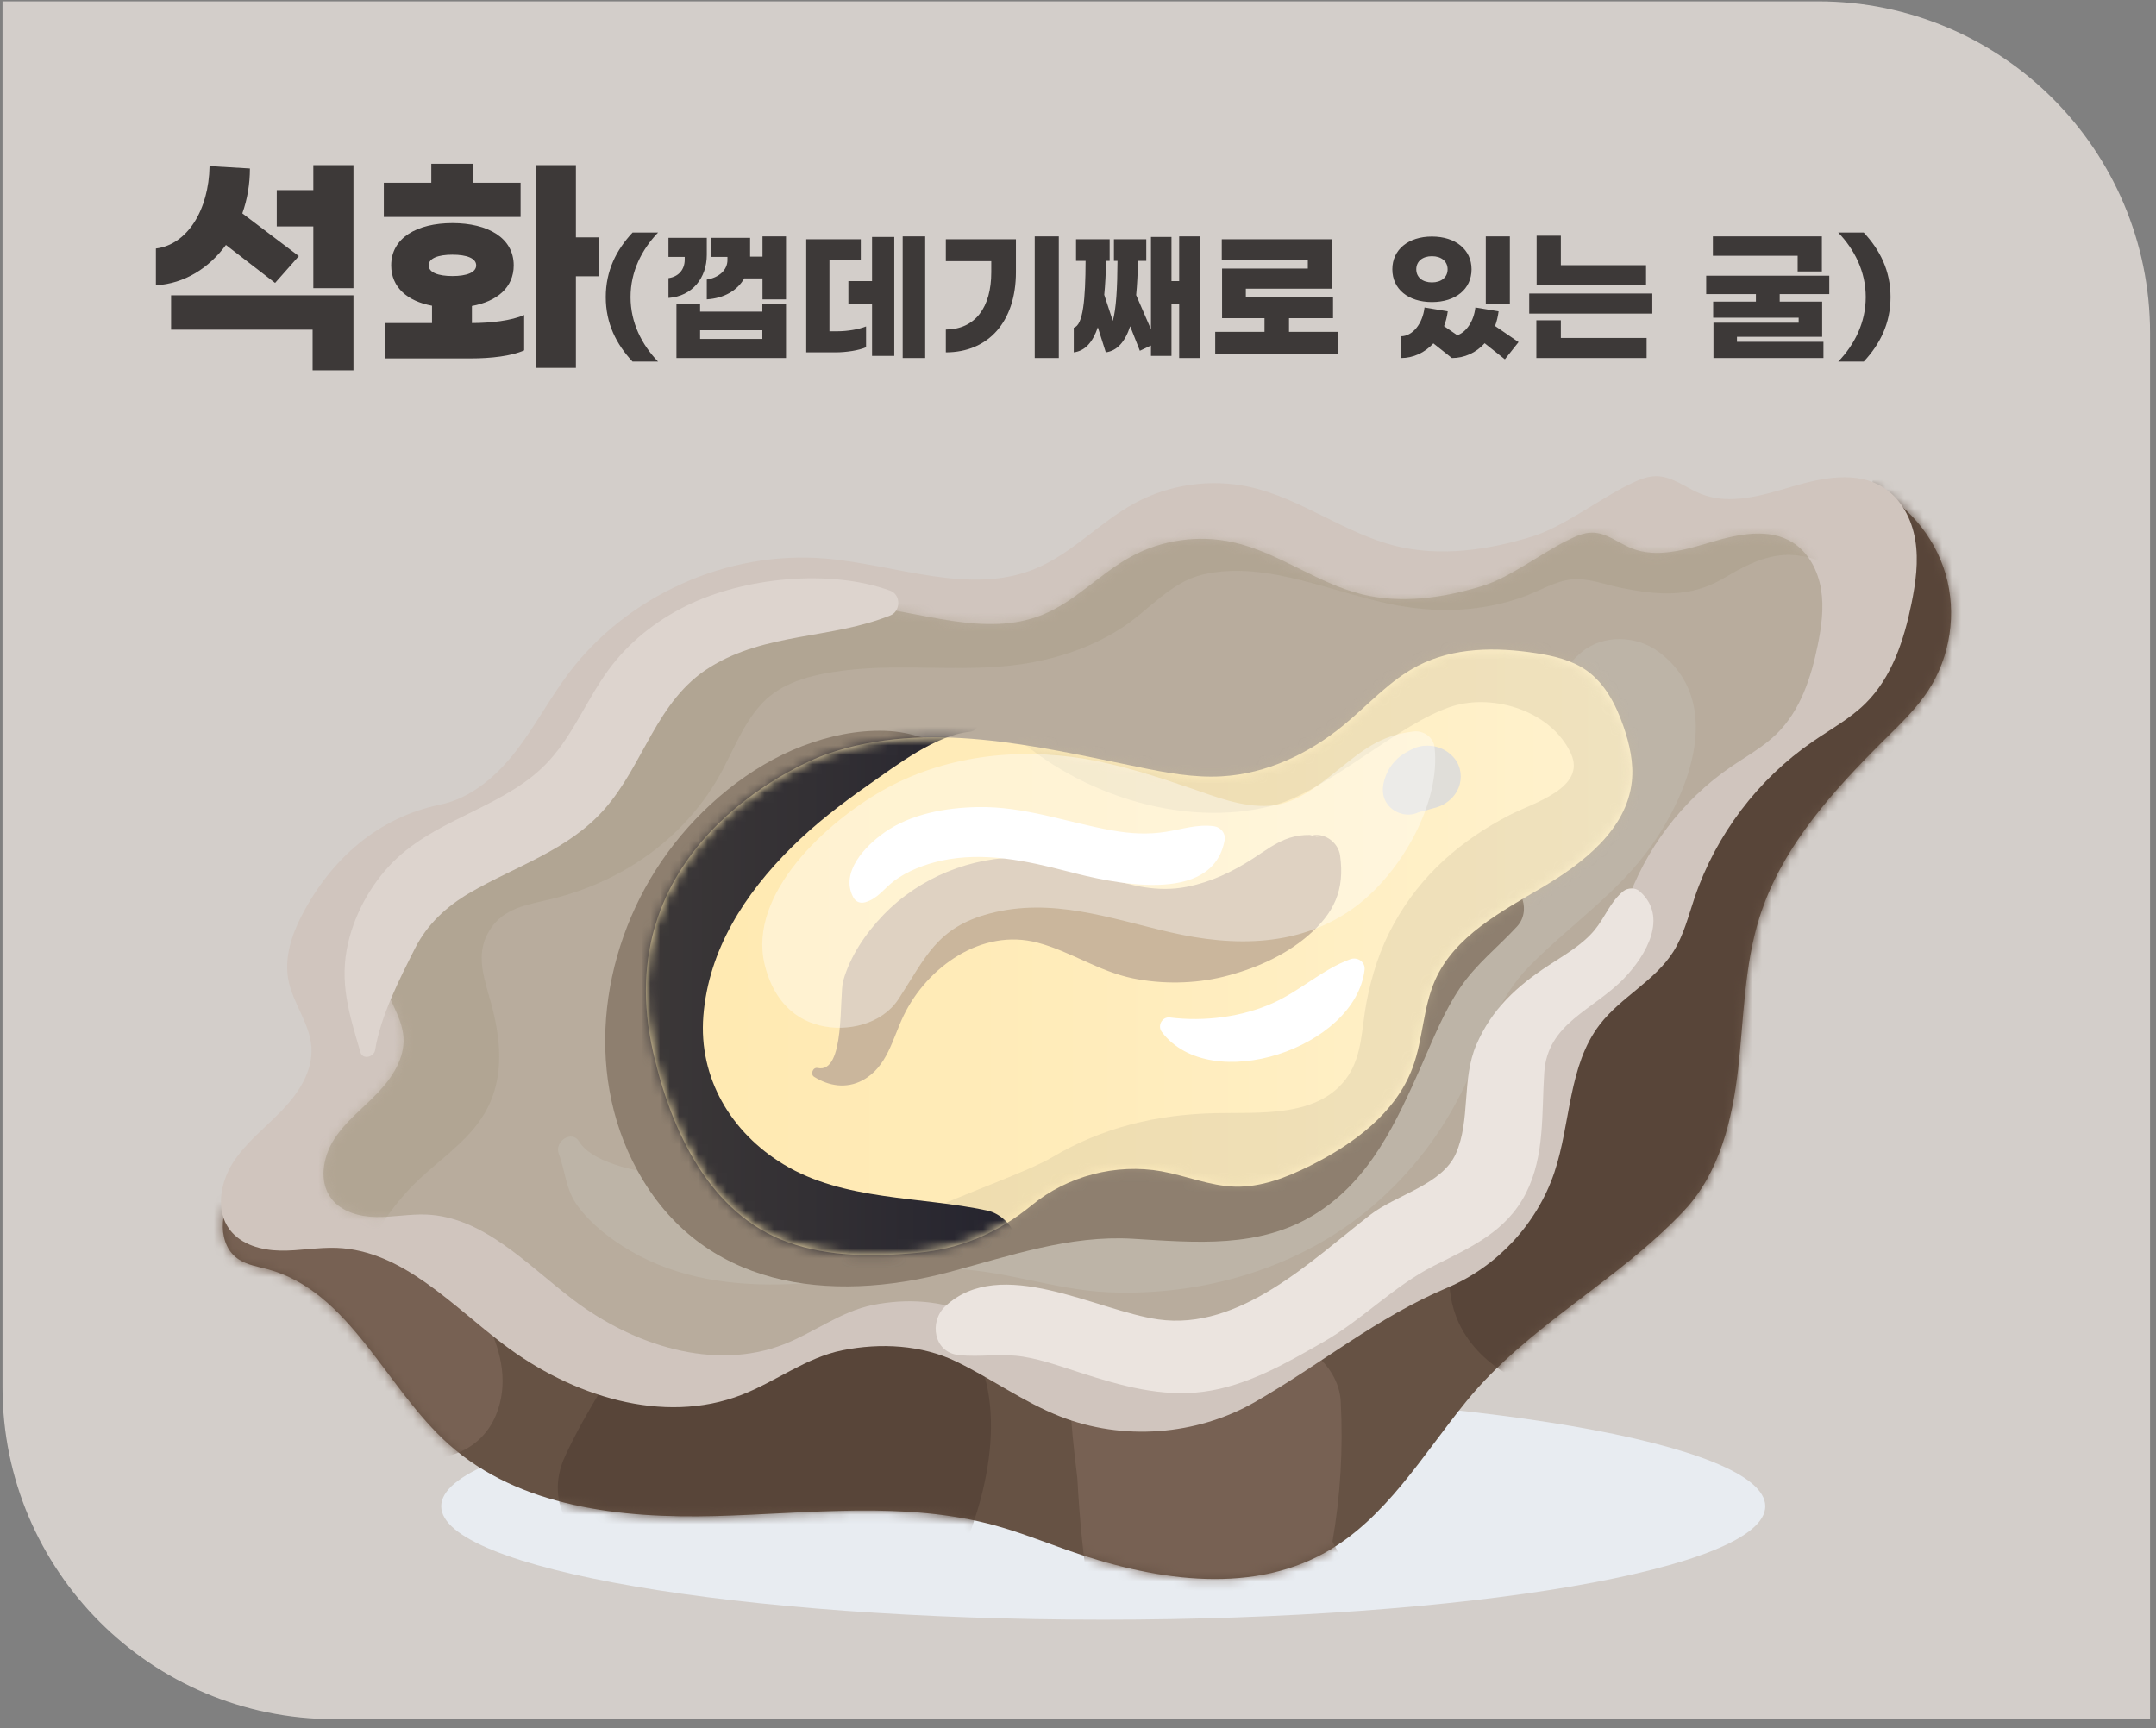
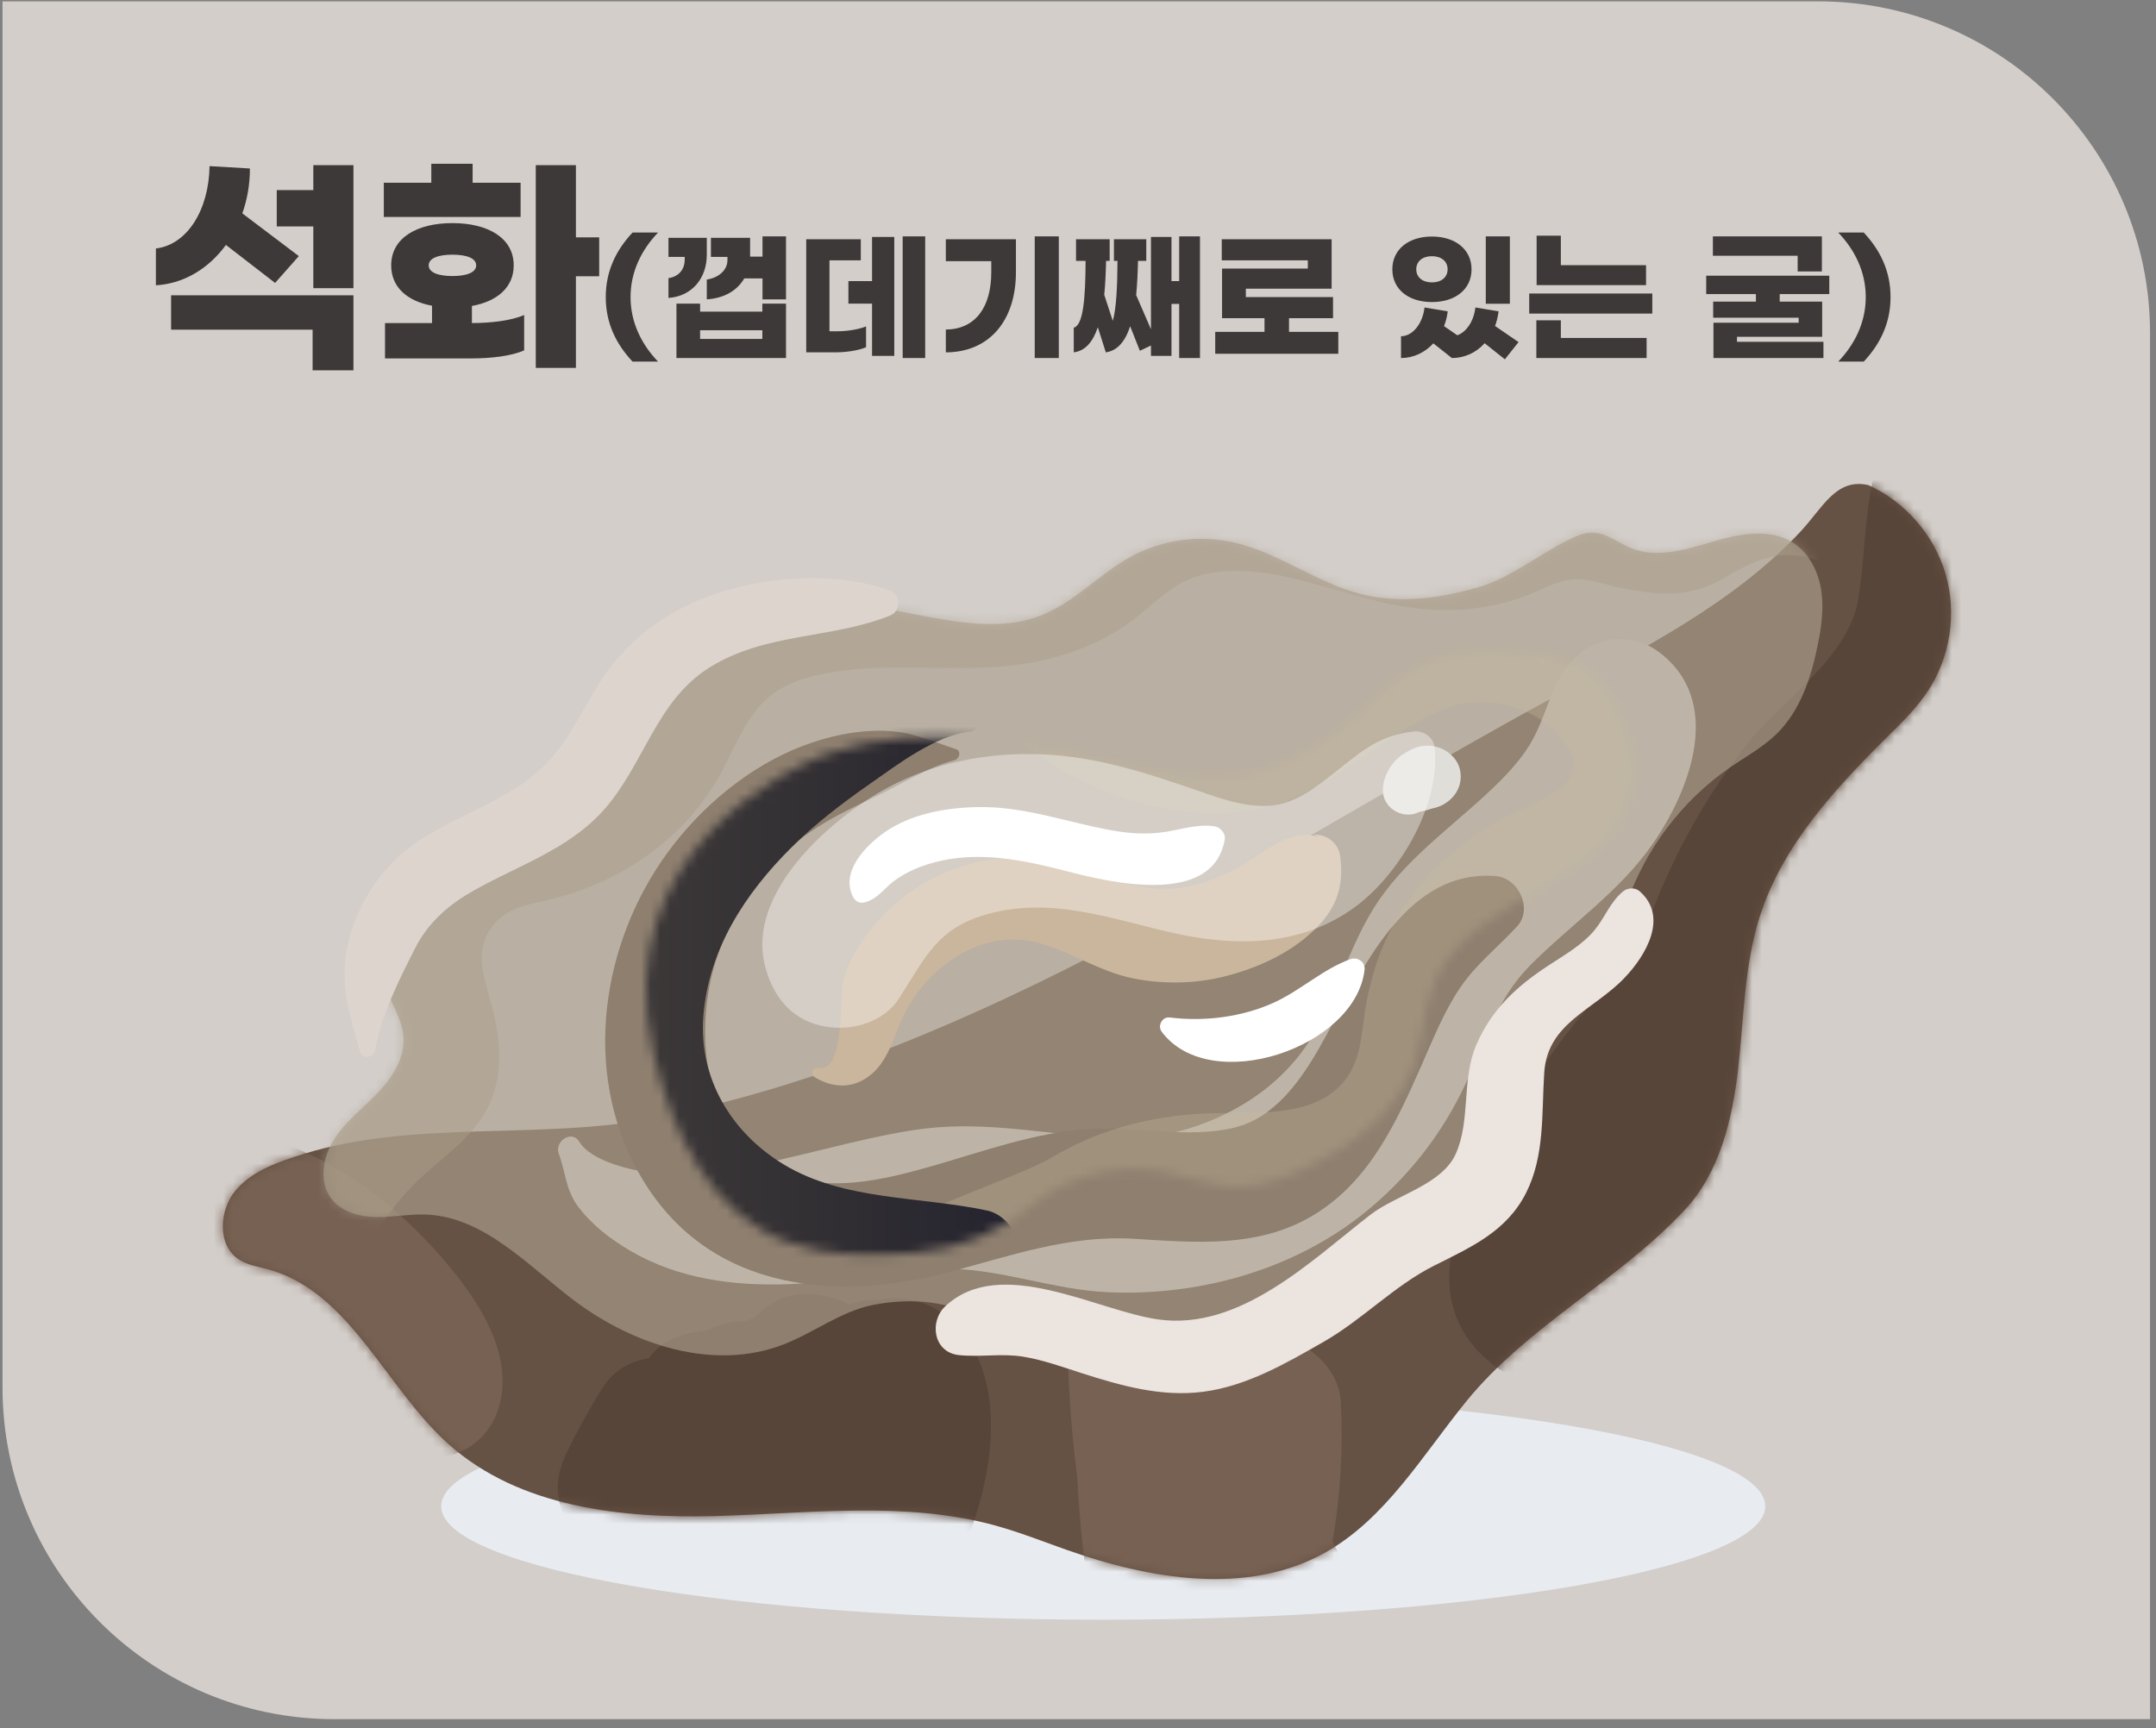
<svg xmlns="http://www.w3.org/2000/svg" width="227" height="182" viewBox="0 0 227 182" fill="none">
  <rect x="0" y="0" width="227" height="182" fill="#808080" stroke="none" />
  <path d="M191.424 0.143H0.264V146.083C0.264 165.383 15.914 181.033 35.214 181.033H226.374V35.093C226.374 15.793 210.724 0.143 191.424 0.143Z" fill="#D3CECA" />
  <path d="M116.158 170.559C154.654 170.559 185.862 165.21 185.862 158.611C185.862 152.013 154.654 146.664 116.158 146.664C77.662 146.664 46.454 152.013 46.454 158.611C46.454 165.21 77.662 170.559 116.158 170.559Z" fill="#E8ECF1" />
  <path d="M196.717 51.083C200.609 52.842 203.66 56.361 204.852 60.468C206.044 64.567 205.348 69.177 203 72.745C201.808 74.555 200.243 76.084 198.699 77.606C193.149 83.099 187.649 89.08 185.279 96.519C183.635 101.674 183.614 107.174 183.003 112.552C182.393 117.922 181.043 123.508 177.346 127.45C170.316 134.946 160.86 139.599 154.377 147.576C149.753 153.262 145.875 159.961 139.464 163.523C131.293 168.053 121.097 166.308 112.287 163.199C109.81 162.323 107.362 161.354 104.827 160.651C95.285 158.015 85.168 159.387 75.267 159.645C65.366 159.904 54.667 158.705 47.272 152.113C40.552 146.118 36.854 135.98 28.159 133.646C27.139 133.374 26.062 133.216 25.172 132.641C22.853 131.148 23.04 127.443 24.82 125.339C26.601 123.235 29.387 122.316 32.022 121.498C43.653 117.879 57.123 120.091 69.071 117.714C103.506 110.857 133.131 89.942 163.983 73.191C173.038 68.272 182.458 63.541 189.516 56.038C191.921 53.474 193.292 50.308 196.717 51.083Z" fill="#665244" />
  <mask id="mask0_1028_13943" style="mask-type:luminance" maskUnits="userSpaceOnUse" x="23" y="50" width="183" height="117">
    <path d="M196.717 51.083C200.609 52.842 203.66 56.361 204.852 60.468C206.044 64.567 205.348 69.177 203 72.745C201.808 74.555 200.243 76.084 198.699 77.606C193.149 83.099 187.649 89.08 185.279 96.519C183.635 101.674 183.614 107.174 183.003 112.552C182.393 117.922 181.043 123.508 177.346 127.45C170.316 134.946 160.86 139.599 154.377 147.576C149.753 153.262 145.875 159.961 139.464 163.523C131.293 168.053 121.097 166.308 112.287 163.199C109.81 162.323 107.362 161.354 104.827 160.651C95.285 158.015 85.168 159.387 75.267 159.645C65.366 159.904 54.667 158.705 47.272 152.113C40.552 146.118 36.854 135.98 28.159 133.646C27.139 133.374 26.062 133.216 25.172 132.641C22.853 131.148 23.04 127.443 24.82 125.339C26.601 123.235 29.387 122.316 32.022 121.498C43.653 117.879 57.123 120.091 69.071 117.714C103.506 110.857 133.131 89.942 163.983 73.191C173.038 68.272 182.458 63.541 189.516 56.038C191.921 53.474 193.292 50.308 196.717 51.083Z" fill="white" />
  </mask>
  <g mask="url(#mask0_1028_13943)">
    <path d="M197.751 87.651C203.086 80.816 210.18 75.373 210.862 66.017C211.199 61.365 210.481 56.489 209.512 51.952C208.658 47.945 207.487 43.336 204.414 40.464C203.43 39.545 201.994 40.083 201.197 40.895C198.742 43.386 197.83 47.464 197.134 50.796C196.308 54.795 196.308 58.866 195.69 62.887C194.707 69.299 187.649 73.635 183.829 78.496C179.284 84.283 175.637 90.99 173.253 97.954C172.966 98.787 172.721 99.591 172.492 100.381C170.733 101.831 169.189 103.476 167.882 105.271C164.034 109.686 160.752 114.49 157.859 119.645C153.996 126.538 149.192 136.03 156.035 142.7C162.476 148.983 172.291 146.233 177.252 139.613C182.027 133.244 185.387 125.174 188.668 117.965C190.219 114.569 189.257 111.46 187.168 109.356C187.34 108.76 187.512 108.157 187.677 107.568C189.595 100.869 193.127 93.582 197.751 87.651Z" fill="#584539" />
  </g>
  <mask id="mask1_1028_13943" style="mask-type:luminance" maskUnits="userSpaceOnUse" x="23" y="50" width="183" height="117">
    <path d="M196.717 51.083C200.609 52.842 203.66 56.361 204.852 60.468C206.044 64.567 205.348 69.177 203 72.745C201.808 74.555 200.243 76.084 198.699 77.606C193.149 83.099 187.649 89.08 185.279 96.519C183.635 101.674 183.614 107.174 183.003 112.552C182.393 117.922 181.043 123.508 177.346 127.45C170.316 134.946 160.86 139.599 154.377 147.576C149.753 153.262 145.875 159.961 139.464 163.523C131.293 168.053 121.097 166.308 112.287 163.199C109.81 162.323 107.362 161.354 104.827 160.651C95.285 158.015 85.168 159.387 75.267 159.645C65.366 159.904 54.667 158.705 47.272 152.113C40.552 146.118 36.854 135.98 28.159 133.646C27.139 133.374 26.062 133.216 25.172 132.641C22.853 131.148 23.04 127.443 24.82 125.339C26.601 123.235 29.387 122.316 32.022 121.498C43.653 117.879 57.123 120.091 69.071 117.714C103.506 110.857 133.131 89.942 163.983 73.191C173.038 68.272 182.458 63.541 189.516 56.038C191.921 53.474 193.292 50.308 196.717 51.083Z" fill="white" />
  </mask>
  <g mask="url(#mask1_1028_13943)">
    <path d="M101.208 140.108C98.975 137.373 95.629 136.231 92.513 136.892C91.407 136.841 90.381 137.014 89.433 137.38C89.189 137.265 88.945 137.15 88.679 137.043C84.593 135.405 81.657 136.461 79.438 138.759C79.129 138.859 78.835 138.974 78.541 139.103C76.932 139.11 75.547 139.498 74.333 140.173C71.993 140.259 69.594 141.185 68.309 143.016C68.295 143.023 68.28 143.031 68.259 143.045C66.327 143.318 64.54 144.323 63.341 146.283C61.948 148.574 60.627 150.9 59.499 153.334C57.137 158.453 60.555 163.041 65.006 164.334C65.588 164.793 66.249 165.195 67.01 165.511C69.996 166.746 73.522 166.021 75.862 163.925C76.415 164.126 76.99 164.276 77.571 164.348C77.902 164.391 78.225 164.406 78.541 164.413C81.571 166.581 86.116 166.926 89.103 164.65C89.713 165.964 90.775 167.055 92.362 167.708C95.6 169.044 99.679 167.471 100.971 164.14C104.181 157.254 106.478 146.556 101.208 140.108Z" fill="#584539" />
  </g>
  <mask id="mask2_1028_13943" style="mask-type:luminance" maskUnits="userSpaceOnUse" x="23" y="50" width="183" height="117">
    <path d="M196.717 51.083C200.609 52.842 203.66 56.361 204.852 60.468C206.044 64.567 205.348 69.177 203 72.745C201.808 74.555 200.243 76.084 198.699 77.606C193.149 83.099 187.649 89.08 185.279 96.519C183.635 101.674 183.614 107.174 183.003 112.552C182.393 117.922 181.043 123.508 177.346 127.45C170.316 134.946 160.86 139.599 154.377 147.576C149.753 153.262 145.875 159.961 139.464 163.523C131.293 168.053 121.097 166.308 112.287 163.199C109.81 162.323 107.362 161.354 104.827 160.651C95.285 158.015 85.168 159.387 75.267 159.645C65.366 159.904 54.667 158.705 47.272 152.113C40.552 146.118 36.854 135.98 28.159 133.646C27.139 133.374 26.062 133.216 25.172 132.641C22.853 131.148 23.04 127.443 24.82 125.339C26.601 123.235 29.387 122.316 32.022 121.498C43.653 117.879 57.123 120.091 69.071 117.714C103.506 110.857 133.131 89.942 163.983 73.191C173.038 68.272 182.458 63.541 189.516 56.038C191.921 53.474 193.292 50.308 196.717 51.083Z" fill="white" />
  </mask>
  <g mask="url(#mask2_1028_13943)">
    <path d="M0.652 123.142C1.348 127.206 7.107 128.828 10.46 129.891C15.119 131.377 19.664 133 23.987 135.312C27.247 137.057 30.456 139.39 32.883 142.162C35.999 145.716 37.629 151.496 42.332 153.09C46.195 154.404 50.596 152.975 52.226 148.99C54.832 142.628 49.541 135.649 45.319 131.105C41.312 126.789 36.71 123.242 31.246 120.959C25.775 118.669 19.593 117.75 13.691 117.642C10.761 117.599 -0.275 117.714 0.652 123.142Z" fill="#776153" />
  </g>
  <mask id="mask3_1028_13943" style="mask-type:luminance" maskUnits="userSpaceOnUse" x="23" y="50" width="183" height="117">
    <path d="M196.717 51.083C200.609 52.842 203.66 56.361 204.852 60.468C206.044 64.567 205.348 69.177 203 72.745C201.808 74.555 200.243 76.084 198.699 77.606C193.149 83.099 187.649 89.08 185.279 96.519C183.635 101.674 183.614 107.174 183.003 112.552C182.393 117.922 181.043 123.508 177.346 127.45C170.316 134.946 160.86 139.599 154.377 147.576C149.753 153.262 145.875 159.961 139.464 163.523C131.293 168.053 121.097 166.308 112.287 163.199C109.81 162.323 107.362 161.354 104.827 160.651C95.285 158.015 85.168 159.387 75.267 159.645C65.366 159.904 54.667 158.705 47.272 152.113C40.552 146.118 36.854 135.98 28.159 133.646C27.139 133.374 26.062 133.216 25.172 132.641C22.853 131.148 23.04 127.443 24.82 125.339C26.601 123.235 29.387 122.316 32.022 121.498C43.653 117.879 57.123 120.091 69.071 117.714C103.506 110.857 133.131 89.942 163.983 73.191C173.038 68.272 182.458 63.541 189.516 56.038C191.921 53.474 193.292 50.308 196.717 51.083Z" fill="white" />
  </mask>
  <g mask="url(#mask3_1028_13943)">
    <path d="M141.617 166.402C141.596 166.847 141.574 167.299 141.545 167.744C141.538 167.026 141.531 166.308 141.524 165.59C141.316 164.161 140.892 163.422 140.289 162.345C141.129 157.52 141.423 152.68 141.165 147.604C140.957 143.533 136.627 140.474 132.85 140.575C130.359 140.64 128.392 141.609 126.977 143.188C126.661 143.109 126.338 143.052 126.015 143.002C124.27 141.609 121.944 140.876 119.812 141.185C119.804 141.185 119.804 141.185 119.797 141.185C119.582 140.798 119.273 140.446 118.864 140.151C118.792 140.101 118.72 140.044 118.641 139.993C116.968 138.801 114.886 139.153 113.558 140.675C112.122 142.32 112.517 144.811 112.617 146.829C112.754 149.773 113.062 152.716 113.428 155.639C113.665 159.947 114.06 164.219 114.778 168.527C114.951 169.568 115.331 170.544 115.855 171.42C116.15 173.136 116.444 174.845 116.731 176.561C118.06 184.488 129.878 184.912 131.393 177.071C132.7 176.597 133.798 175.822 134.71 174.809C136.16 174.615 137.64 173.955 139.097 172.706C140.77 171.255 142.242 168.735 141.617 166.402Z" fill="#776153" />
  </g>
-   <path d="M152.431 135.578C157.651 133.366 161.844 128.843 163.653 123.465C165.398 118.267 165.097 112.221 168.443 107.877C170.668 104.991 174.244 103.289 176.19 100.202C177.281 98.471 177.769 96.447 178.423 94.515C180.67 87.902 185.1 82.043 190.859 78.087C192.747 76.788 194.793 75.675 196.423 74.059C199.202 71.309 200.473 67.389 201.255 63.562C201.7 61.365 202.016 59.096 201.657 56.885C201.298 54.673 200.171 52.498 198.268 51.313C195.482 49.568 191.864 50.301 188.705 51.234C185.553 52.167 182.12 53.23 179.062 52.002C177.497 51.37 176.089 50.15 174.395 50.143C173.346 50.136 172.363 50.609 171.429 51.069C168.371 52.569 164.572 55.499 161.313 56.497C156.653 57.933 151.634 58.658 146.91 57.481C141.546 56.145 136.965 52.469 131.566 51.277C127.502 50.38 123.122 51.004 119.46 52.993C115.755 55.011 112.826 58.335 108.92 59.922C102.027 62.722 94.337 59.448 86.921 58.816C76.61 57.933 65.998 62.7 59.801 70.986C57.834 73.621 56.29 76.565 54.273 79.157C52.248 81.749 49.592 84.054 46.368 84.722C39.805 86.072 34.865 90.444 31.778 96.389C30.686 98.486 29.918 100.884 30.363 103.203C30.837 105.659 32.625 107.777 32.79 110.275C32.955 112.788 31.44 115.1 29.696 116.917C27.951 118.733 25.905 120.292 24.54 122.41C23.183 124.528 22.674 127.479 24.189 129.489C25.388 131.076 27.527 131.658 29.516 131.693C31.505 131.729 33.487 131.327 35.475 131.406C42.368 131.686 47.552 137.43 53.052 141.595C60.16 146.973 69.782 150.103 78.089 146.879C81.701 145.479 84.888 142.952 88.687 142.191C92.7 141.386 97.044 141.609 100.728 143.397C104.411 145.185 107.771 147.64 111.577 149.141C118.182 151.747 125.965 151.18 132.126 147.64C139.191 143.584 144.942 138.744 152.431 135.578Z" fill="#D0C5BE" />
  <path d="M58.825 121.469C59.557 123.436 59.55 125.296 60.857 127.041C62.3 128.972 64.282 130.487 66.342 131.7C71.433 134.695 77.392 135.463 83.215 135.219C88.651 134.989 94.007 133.625 99.464 133.596C105.344 133.574 110.894 135.843 116.739 136.08C126.712 136.497 137.008 133.503 144.641 126.897C148.748 123.343 151.935 119.15 154.255 114.239C156.358 109.78 157.493 105.328 161.033 101.731C165.305 97.394 170.431 93.991 173.964 88.929C177.992 83.163 181.553 73.786 174.624 68.631C172.327 66.922 168.794 66.779 166.532 68.667C163.574 71.13 163.244 74.023 161.7 77.247C160.832 79.064 159.482 80.686 158.067 82.115C153.824 86.402 148.669 89.748 145.193 94.781C142.049 99.34 140.541 105.536 137.834 109.679C135.443 113.334 132.097 115.94 128.198 117.692C123.976 119.588 119.819 120.184 115.368 119.774C108.884 119.186 102.731 117.987 96.197 118.999C89.921 119.976 83.84 121.979 77.579 123.027C74.786 123.494 71.892 123.889 69.064 123.573C66.759 123.314 62.271 122.366 60.965 120.191C60.196 118.949 58.358 120.205 58.825 121.469Z" fill="#E0DED9" />
  <path d="M100.627 78.877C98.006 78.037 96.067 77.053 93.21 76.96C90.23 76.867 87.301 77.491 84.522 78.547C78.871 80.701 73.795 84.966 70.262 89.82C63.334 99.333 61.323 112.623 67.089 123.214C73.86 135.65 87.315 137.308 99.981 133.941C106.364 132.246 112.574 130.049 119.273 130.444C125.922 130.839 132.635 131.507 138.545 127.802C144.267 124.212 147.017 118.173 149.652 112.221C150.887 109.428 152.036 106.499 153.766 103.964C155.453 101.487 157.722 99.735 159.733 97.552C161.434 95.707 159.869 92.447 157.507 92.254C147.491 91.435 142.896 103.383 138.86 110.419C136.843 113.937 134.093 117.757 129.943 118.748C125.003 119.933 119.546 118.561 114.513 118.899C108.877 119.272 103.506 121.254 98.114 122.797C93.073 124.241 86.942 125.734 81.944 123.365C74.14 119.667 73.084 109.141 75.188 101.781C76.739 96.346 80.027 91.521 84.551 88.147C86.906 86.388 89.505 85.16 92.14 83.903C94.761 82.661 97.683 80.78 100.483 80.055C101.007 79.933 101.273 79.085 100.627 78.877Z" fill="#584539" />
  <path opacity="0.65" d="M148.23 131.6C152.847 129.647 156.552 125.648 158.146 120.895C159.69 116.299 159.424 110.958 162.382 107.116C164.35 104.56 167.509 103.059 169.225 100.331C170.187 98.802 170.618 97.014 171.199 95.305C173.188 89.46 177.101 84.284 182.192 80.787C183.865 79.638 185.674 78.655 187.11 77.226C189.566 74.792 190.693 71.331 191.382 67.949C191.777 66.01 192.057 64.007 191.734 62.047C191.411 60.094 190.42 58.17 188.74 57.122C186.277 55.578 183.075 56.231 180.289 57.05C177.503 57.876 174.466 58.816 171.767 57.732C170.381 57.172 169.139 56.095 167.645 56.088C166.719 56.081 165.85 56.497 165.025 56.906C162.318 58.235 158.965 60.819 156.085 61.703C151.971 62.966 147.534 63.612 143.355 62.571C138.609 61.387 134.567 58.141 129.792 57.093C126.202 56.303 122.325 56.849 119.094 58.608C115.82 60.389 113.228 63.332 109.774 64.733C103.686 67.21 96.886 64.309 90.331 63.749C81.219 62.973 71.842 67.181 66.364 74.504C64.619 76.831 63.262 79.437 61.474 81.728C59.686 84.018 57.338 86.057 54.488 86.646C48.687 87.838 44.321 91.701 41.593 96.957C40.63 98.809 39.948 100.927 40.343 102.981C40.76 105.156 42.339 107.023 42.483 109.227C42.627 111.446 41.291 113.492 39.747 115.1C38.204 116.709 36.394 118.08 35.188 119.954C33.989 121.828 33.537 124.434 34.879 126.208C35.942 127.608 37.83 128.125 39.589 128.154C41.349 128.182 43.1 127.831 44.86 127.895C50.955 128.139 55.529 133.223 60.39 136.899C66.672 141.652 75.174 144.424 82.519 141.566C85.707 140.324 88.528 138.098 91.882 137.423C95.428 136.712 99.27 136.906 102.53 138.486C105.789 140.065 108.755 142.234 112.122 143.562C117.959 145.867 124.838 145.364 130.28 142.234C136.527 138.672 141.61 134.4 148.23 131.6Z" fill="#AB9F8C" />
-   <path d="M108.64 126.905C112.395 123.824 117.522 122.489 122.296 123.343C124.896 123.81 127.394 124.887 130.037 124.959C132.801 125.031 135.479 123.982 137.956 122.747C142.515 120.471 146.96 117.197 148.733 112.415C149.839 109.428 149.817 106.097 151.11 103.189C153.171 98.572 158.024 96.016 162.375 93.446C166.726 90.875 171.264 87.335 171.81 82.309C172.025 80.335 171.573 78.353 170.927 76.479C170.144 74.225 168.995 71.984 167.05 70.606C165.491 69.507 163.574 69.062 161.693 68.775C157.514 68.129 153.049 68.157 149.293 70.103C146.299 71.654 144.023 74.275 141.41 76.407C137.784 79.38 133.332 81.484 128.651 81.749C125.678 81.922 122.713 81.362 119.798 80.758C109.006 78.54 97.619 75.79 87.193 79.358C83.244 80.708 63.966 89.769 68.769 110.807C70.694 119.236 74.815 127.881 82.957 130.81C87.287 132.369 92.018 132.34 96.599 131.923C101.166 131.514 105.1 129.812 108.64 126.905Z" fill="url(#paint0_linear_1028_13943)" />
  <path d="M85.714 113.391C87.265 114.368 89.103 114.669 90.79 113.772C93.44 112.365 93.949 109.399 95.148 106.929C97.626 101.817 103.37 97.703 109.257 99.268C112.74 100.195 115.698 102.291 119.281 103.023C122.354 103.648 125.743 103.605 128.787 102.858C131.939 102.083 135.156 100.711 137.647 98.586C140.498 96.159 141.603 93.682 141.094 90.085C140.907 88.764 139.571 87.716 138.229 87.953C138.48 88.039 138.731 88.118 138.975 88.204C138.624 88.111 138.265 88.017 137.913 87.924C137.144 87.917 136.527 87.996 135.787 88.225C134.38 88.671 133.124 89.633 131.903 90.422C129.742 91.815 127.48 92.892 124.938 93.388C118.713 94.594 113.788 90.401 107.706 90.293C102.242 90.193 96.822 92.397 93.016 96.339C91.149 98.277 89.519 100.661 88.78 103.275C88.328 104.869 89.038 113.104 86.087 112.465C85.599 112.343 85.283 113.119 85.714 113.391Z" fill="#CAB69C" />
  <path d="M149.271 85.569C149.408 85.504 149.566 85.461 149.702 85.397C149.12 85.684 149.228 85.526 149.566 85.468C150.118 85.375 150.635 85.167 151.174 85.016C150.901 85.095 150.628 85.174 150.348 85.246C150.937 85.109 151.511 84.994 152.035 84.678C152.718 84.276 153.256 83.716 153.565 82.97C153.981 81.957 153.845 80.722 153.141 79.868C152.33 78.877 151.138 78.418 149.867 78.54C149.149 78.611 148.503 78.956 147.9 79.315C146.852 79.933 146.105 80.945 145.76 82.115C145.451 83.171 145.538 84.19 146.363 85.002C147.103 85.727 148.302 86.014 149.271 85.569Z" fill="#E0DED9" />
  <mask id="mask4_1028_13943" style="mask-type:luminance" maskUnits="userSpaceOnUse" x="34" y="56" width="158" height="89">
    <path d="M148.23 131.6C152.847 129.647 156.552 125.648 158.146 120.895C159.69 116.299 159.424 110.958 162.382 107.116C164.35 104.56 167.509 103.059 169.225 100.331C170.187 98.802 170.618 97.014 171.199 95.305C173.188 89.46 177.101 84.284 182.192 80.787C183.865 79.638 185.674 78.655 187.11 77.226C189.566 74.792 190.693 71.331 191.382 67.949C191.777 66.01 192.057 64.007 191.734 62.047C191.411 60.094 190.42 58.17 188.74 57.122C186.277 55.578 183.075 56.231 180.289 57.05C177.503 57.876 174.466 58.816 171.767 57.732C170.381 57.172 169.139 56.095 167.645 56.088C166.719 56.081 165.85 56.497 165.025 56.906C162.318 58.235 158.965 60.819 156.085 61.703C151.971 62.966 147.534 63.612 143.355 62.571C138.609 61.387 134.567 58.141 129.792 57.093C126.202 56.303 122.325 56.849 119.094 58.608C115.82 60.389 113.228 63.332 109.774 64.733C103.686 67.21 96.886 64.309 90.331 63.749C81.219 62.973 71.842 67.181 66.364 74.504C64.619 76.831 63.262 79.437 61.474 81.728C59.686 84.018 57.338 86.057 54.488 86.646C48.687 87.838 44.321 91.701 41.593 96.957C40.63 98.809 39.948 100.927 40.343 102.981C40.76 105.156 42.339 107.023 42.483 109.227C42.627 111.446 41.291 113.492 39.747 115.1C38.204 116.709 36.394 118.08 35.188 119.954C33.989 121.828 33.537 124.434 34.879 126.208C35.942 127.608 37.83 128.125 39.589 128.154C41.349 128.182 43.1 127.831 44.86 127.895C50.955 128.139 55.529 133.223 60.39 136.899C66.672 141.652 75.174 144.424 82.519 141.566C85.707 140.324 88.528 138.098 91.882 137.423C95.428 136.712 99.27 136.906 102.53 138.486C105.789 140.065 108.755 142.234 112.122 143.562C117.959 145.867 124.838 145.364 130.28 142.234C136.527 138.672 141.61 134.4 148.23 131.6Z" fill="white" />
  </mask>
  <g mask="url(#mask4_1028_13943)">
    <g opacity="0.47">
      <path d="M194.829 57.086C193.357 54.451 191.174 52.555 188.13 51.887C184.059 50.99 181.266 52.857 177.776 54.451C174.423 55.98 170.926 52.656 167.516 52.196C163.114 51.607 159.725 53.84 155.604 54.752C147.62 56.519 139.621 50.94 131.766 50.243C128.09 49.913 124.299 50.222 120.867 51.665C117.198 53.209 114.628 56.389 111.081 58.062C104.497 61.157 96.168 59.089 89.167 59.469C81.714 59.871 74.204 62.542 69.903 68.983C67.771 72.178 66.579 75.991 63.929 78.827C61.352 81.591 58.221 82.891 54.603 83.659C46.748 85.332 40.214 90.308 39.065 98.744C38.792 100.755 38.907 102.83 39.331 104.804C39.661 106.355 41.169 109.299 40.673 110.871C40.681 110.843 38.268 112.666 37.557 113.262C35.726 114.792 33.996 116.536 32.438 118.339C26.521 125.181 22.752 136.317 29.401 143.978C31.39 146.269 35.633 145.493 35.942 142.176C36.566 135.47 38.806 129.525 43.617 124.686C45.929 122.367 48.859 120.514 50.69 117.764C53.131 114.102 52.843 109.924 51.767 105.867C51.077 103.268 49.971 100.647 51.451 98.12C53.009 95.441 55.744 95.276 58.494 94.558C65.567 92.72 71.72 88.462 75.489 82.137C77.148 79.351 78.254 75.869 80.68 73.629C82.842 71.64 85.951 70.986 88.765 70.62C95.428 69.758 102.213 71.008 108.848 69.722C112.215 69.069 115.403 67.906 118.268 66.01C121.032 64.18 123.287 61.3 126.618 60.511C133.382 58.895 140.792 62.657 147.361 63.799C151.741 64.56 156.092 64.366 160.3 62.88C161.973 62.291 163.653 61.221 165.441 61.02C167.2 60.827 168.966 61.566 170.668 61.904C174.617 62.686 177.963 62.988 181.546 60.855C185.337 58.601 188.166 57.502 192.509 59.426C193.845 60.001 195.597 58.464 194.829 57.086Z" fill="#A99E88" />
    </g>
  </g>
  <mask id="mask5_1028_13943" style="mask-type:luminance" maskUnits="userSpaceOnUse" x="68" y="68" width="104" height="65">
    <path d="M108.64 126.905C112.395 123.824 117.522 122.489 122.296 123.343C124.896 123.81 127.394 124.887 130.037 124.959C132.801 125.031 135.479 123.982 137.956 122.747C142.515 120.471 146.96 117.197 148.733 112.415C149.839 109.428 149.817 106.097 151.11 103.189C153.171 98.572 158.024 96.016 162.375 93.446C166.726 90.875 171.264 87.335 171.81 82.309C172.025 80.335 171.573 78.353 170.927 76.479C170.144 74.225 168.995 71.984 167.05 70.606C165.491 69.507 163.574 69.062 161.693 68.775C157.514 68.129 153.049 68.157 149.293 70.103C146.299 71.654 144.023 74.275 141.41 76.407C137.784 79.38 133.332 81.484 128.651 81.749C125.678 81.922 122.713 81.362 119.798 80.758C109.006 78.54 97.619 75.79 87.193 79.358C83.244 80.708 63.966 89.769 68.769 110.807C70.694 119.236 74.815 127.881 82.957 130.81C87.287 132.369 92.018 132.34 96.599 131.923C101.166 131.514 105.1 129.812 108.64 126.905Z" fill="white" />
  </mask>
  <g mask="url(#mask5_1028_13943)">
    <g opacity="0.3">
      <path d="M105.531 76.264C112.869 83.602 124.464 87.263 133.899 84.865C139.672 83.401 147.311 76.12 152.926 74.368C157.306 73.004 163.366 74.9 165.405 79.358C167.064 82.977 161.37 84.571 158.979 85.806C153.809 88.477 149.623 92.11 146.78 97.237C145.308 99.879 144.411 102.693 143.851 105.666C143.377 108.2 143.427 111.037 141.962 113.255C138.983 117.764 132.592 117.104 127.897 117.219C121.793 117.362 116.093 118.712 110.815 121.843C105.631 124.923 85.305 130.523 85.498 136.992C85.57 139.326 103.578 139.29 105.437 138.572C110.471 136.633 113.752 131.938 118.9 129.963C124.615 127.773 130.639 129.102 136.57 128.592C142.853 128.053 148.783 124.851 152.151 119.437C155.504 114.045 154.491 107.324 157.923 102.09C161.061 97.308 166.604 95.987 171.12 92.936C176.297 89.439 179.011 83.336 177.417 77.204C175.823 71.08 170.869 66.326 165.154 63.885C158.139 60.891 151.009 61.638 144.633 65.644C138.71 69.371 133.705 72.437 126.547 73.047C119.733 73.629 112.531 71.532 106.033 74.289C105.351 74.591 104.935 75.668 105.531 76.264Z" fill="#C9BC9C" />
    </g>
  </g>
  <mask id="mask6_1028_13943" style="mask-type:luminance" maskUnits="userSpaceOnUse" x="68" y="68" width="104" height="65">
    <path d="M108.64 126.905C112.395 123.824 117.522 122.489 122.296 123.343C124.896 123.81 127.394 124.887 130.037 124.959C132.801 125.031 135.479 123.982 137.956 122.747C142.515 120.471 146.96 117.197 148.733 112.415C149.839 109.428 149.817 106.097 151.11 103.189C153.171 98.572 158.024 96.016 162.375 93.446C166.726 90.875 171.264 87.335 171.81 82.309C172.025 80.335 171.573 78.353 170.927 76.479C170.144 74.225 168.995 71.984 167.05 70.606C165.491 69.507 163.574 69.062 161.693 68.775C157.514 68.129 153.049 68.157 149.293 70.103C146.299 71.654 144.023 74.275 141.41 76.407C137.784 79.38 133.332 81.484 128.651 81.749C125.678 81.922 122.713 81.362 119.798 80.758C109.006 78.54 97.619 75.79 87.193 79.358C83.244 80.708 63.966 89.769 68.769 110.807C70.694 119.236 74.815 127.881 82.957 130.81C87.287 132.369 92.018 132.34 96.599 131.923C101.166 131.514 105.1 129.812 108.64 126.905Z" fill="white" />
  </mask>
  <g mask="url(#mask6_1028_13943)">
    <path d="M102.63 75.022C98.753 71.934 94.832 72.178 90.33 73.966C85.893 75.725 81.528 78.41 77.73 81.283C69.695 87.371 63.649 96.511 62.781 106.721C61.926 116.738 66.277 126.352 74.685 131.981C83.868 138.127 96.053 140.051 105.717 133.955C108.654 132.103 106.679 128.06 103.929 127.472C96.864 125.957 88.851 126.467 82.49 122.604C76.976 119.258 73.543 113.521 74.053 106.994C74.606 99.979 78.433 94.106 83.323 89.245C85.807 86.775 88.629 84.607 91.501 82.604C94.452 80.55 98.451 77.441 102.091 77.061C103.104 76.967 103.369 75.618 102.63 75.022Z" fill="url(#paint1_linear_1028_13943)" />
  </g>
  <g opacity="0.39">
    <path d="M148.833 77.025C145.236 77.456 143.52 78.971 140.756 81.168C138.681 82.812 136.361 84.693 133.619 84.851C130.74 85.016 128.033 83.91 125.362 82.999C121.721 81.757 118.024 80.55 114.218 79.911C106.981 78.698 99.312 79.603 92.886 83.257C87.142 86.517 78.699 94.077 80.508 101.566C81.255 104.661 83.079 107.188 86.324 107.985C89.196 108.696 92.858 107.863 94.595 105.214C97.46 100.834 98.616 97.667 104.195 96.195C110.743 94.472 116.846 96.698 123.172 98.163C129.921 99.728 137.022 99.75 142.795 95.413C147.519 91.859 151.72 84.557 151.037 78.655C150.901 77.599 149.846 76.903 148.833 77.025Z" fill="white" />
  </g>
  <path d="M91.149 94.996C92.471 94.58 93.059 93.575 94.136 92.763C95.537 91.708 97.396 91.004 99.105 90.631C103.564 89.661 108.101 90.645 112.424 91.765C116.926 92.936 127.703 95.477 128.945 88.434C129.067 87.744 128.493 87.098 127.832 87.005C126.073 86.768 124.465 87.321 122.742 87.594C120.832 87.895 119.015 87.787 117.12 87.45C112.295 86.596 107.886 84.887 102.91 84.987C99.579 85.052 95.903 85.698 93.124 87.658C91.092 89.087 88.45 91.844 89.821 94.458C90.094 94.989 90.589 95.168 91.149 94.996Z" fill="white" />
  <path d="M122.325 108.667C127.466 115.459 142.709 110.347 143.671 102.133C143.772 101.286 142.932 100.733 142.171 101.006C139.263 102.061 136.908 104.323 134.072 105.601C130.754 107.102 126.791 107.597 123.187 107.145C122.361 107.03 121.83 108.014 122.325 108.667Z" fill="white" />
  <path d="M39.496 110.577C40.056 107.016 42.081 103.067 43.697 99.864C44.989 97.308 47.043 95.42 49.505 93.991C54.345 91.177 59.78 89.561 63.607 85.246C67.829 80.486 69.078 73.765 74.765 70.247C80.674 66.592 87.552 67.303 93.749 64.804C94.847 64.359 94.869 62.622 93.734 62.205C87.337 59.872 78.29 60.812 72.252 63.799C69.013 65.4 66.184 67.648 64.045 70.57C61.805 73.629 60.39 77.276 57.82 80.098C53.49 84.851 46.504 85.985 41.816 90.351C39.317 92.677 37.457 95.901 36.667 99.233C35.662 103.469 36.797 106.836 37.946 110.8C38.175 111.632 39.382 111.309 39.496 110.577Z" fill="#DDD4CE" />
  <path d="M170.913 93.848C169.52 94.982 169.003 96.597 167.883 97.947C166.576 99.52 164.702 100.568 163.022 101.674C159.662 103.878 157.055 106.283 155.44 110.017C153.867 113.65 154.858 117.951 153.279 121.491C151.821 124.765 146.989 125.82 144.282 127.917C138.05 132.742 130.561 140.159 121.938 138.938C115.447 138.019 105.345 132.11 99.529 137.552C97.799 139.175 98.287 142.406 100.943 142.693C103.234 142.937 105.46 142.485 107.75 142.866C109.847 143.21 111.85 143.943 113.867 144.589C118.025 145.924 122.282 147.131 126.691 146.556C131.272 145.96 135.415 143.555 139.356 141.3C143.449 138.96 146.809 135.384 150.974 133.287C154.858 131.335 158.606 129.705 160.674 125.619C162.67 121.677 162.304 117.211 162.591 112.932C162.936 107.727 167.754 106.384 171.006 103.009C173.311 100.611 175.702 96.54 172.629 93.848C172.176 93.438 171.372 93.474 170.913 93.848Z" fill="#EBE4DF" />
  <path d="M32.989 17.393H37.214V30.343H32.989V23.843H29.139V20.018H32.989V17.393ZM23.789 25.793C22.014 28.218 19.439 29.868 16.414 30.043V26.168C19.714 25.768 21.989 22.118 22.064 17.493L26.314 17.743C26.314 19.393 26.039 20.993 25.514 22.468L31.464 26.968L28.964 29.793L23.789 25.793ZM18.014 34.718V31.093H37.214V38.993H32.914V34.718H18.014ZM54.812 19.243V22.843H40.411V19.243H45.411V17.243H49.761V19.243H54.812ZM63.087 24.993V29.093H60.636V38.743H56.411V17.393H60.636V24.993H63.087ZM49.687 32.218V34.018C51.661 34.018 53.861 33.768 55.187 33.168V36.893C53.861 37.493 51.712 37.743 49.587 37.743H40.536V34.018H45.486V32.193C42.911 31.718 41.187 30.268 41.187 27.943C41.187 25.043 43.911 23.493 47.636 23.493C51.361 23.493 54.087 25.043 54.087 27.943C54.087 30.293 52.312 31.743 49.687 32.218ZM45.136 27.943C45.136 28.693 46.136 29.068 47.636 29.068C49.136 29.068 50.136 28.693 50.136 27.943C50.136 27.193 49.136 26.818 47.636 26.818C46.136 26.818 45.136 27.193 45.136 27.943ZM66.599 38.078C64.889 36.248 63.779 34.058 63.779 31.283C63.779 28.508 64.889 26.318 66.599 24.488H69.284C67.574 26.273 66.389 28.583 66.389 31.283C66.389 33.983 67.574 36.293 69.284 38.078H66.599ZM80.282 24.893H82.757V31.523H80.282V29.318H78.362C77.612 30.608 76.247 31.403 74.417 31.523V29.438C75.692 29.243 76.592 28.433 76.592 27.383V27.053H74.852V25.043H78.977V26.813V27.023H80.282V24.893ZM74.417 26.828C74.417 29.258 72.902 31.193 70.382 31.373V29.288C71.447 29.138 72.092 28.388 72.092 27.338V27.053H70.382V25.043H74.417V26.828ZM80.267 32.813V31.973H82.757V37.703H71.222V31.973H73.712V32.813H80.267ZM73.712 35.693H80.267V34.778H73.712V35.693ZM95.041 24.893H97.411V37.703H95.041V24.893ZM91.816 29.603V24.953H94.156V37.478H91.816V31.973H89.326V29.603H91.816ZM87.331 34.883H88.201C89.206 34.883 90.406 34.688 91.186 34.373V36.563C90.421 36.908 89.056 37.103 87.976 37.103H84.886V25.193H90.631V27.413H87.331V34.883ZM111.479 24.893V37.703H108.944V24.893H111.479ZM106.964 25.193V28.658C106.964 33.863 104.069 37.103 99.585 37.103V34.703C102.689 34.673 104.369 32.363 104.369 28.658V27.503H99.585V25.193H106.964ZM124.153 24.893H126.343V37.703H124.153V32.003H123.343V37.478H121.183V36.383L120.013 36.938L118.993 34.358C118.453 35.993 117.628 36.938 116.428 37.103H116.413V37.058L115.588 34.463C115.048 36.053 114.238 36.953 113.053 37.103V34.508C114.043 34.253 114.283 31.508 114.298 27.473H113.293V25.193H116.833V27.473H116.458C116.428 28.793 116.368 29.993 116.263 31.043L117.163 33.788C117.523 32.528 117.643 30.308 117.658 27.473H117.283V25.193H120.688V27.473H119.818C119.788 28.808 119.728 30.008 119.623 31.073L121.183 34.673V24.953H123.343V29.603H124.153V24.893ZM135.717 34.943H140.907V37.253H127.947V34.943H133.137V33.503H128.667V28.283H137.697V27.413H128.637V25.193H140.202V30.398H131.172V31.283H140.352V33.503H135.717V34.943ZM158.97 24.893V31.988H156.435V24.893H158.97ZM154.935 28.358C154.935 30.443 153.255 31.808 150.765 31.808C148.275 31.808 146.595 30.443 146.595 28.358C146.595 26.288 148.275 24.908 150.765 24.908C153.255 24.908 154.935 26.288 154.935 28.358ZM149.115 28.358C149.115 29.198 149.775 29.738 150.765 29.738C151.755 29.738 152.415 29.198 152.415 28.358C152.415 27.518 151.755 26.978 150.765 26.978C149.775 26.978 149.115 27.518 149.115 28.358ZM159.885 36.023L158.445 37.838L156.315 36.143C155.415 37.148 154.185 37.703 152.865 37.703L150.915 36.158C150 37.148 148.785 37.703 147.51 37.703V35.408C148.725 35.408 149.79 34.088 149.985 32.378L152.43 32.783C152.355 33.353 152.22 33.878 152.04 34.343L153.435 35.303C154.395 34.973 155.175 33.818 155.34 32.378L157.785 32.783C157.71 33.338 157.59 33.848 157.41 34.328L159.885 36.023ZM164.338 24.818V27.923H173.308V30.023H161.788V24.818H164.338ZM173.968 30.908V33.023H161.008V30.908H173.968ZM164.338 33.728V35.588H173.368V37.703H161.758V33.728H164.338ZM189.271 28.583V26.933H180.346V24.893H191.821V28.583H189.271ZM192.601 30.968H187.381V31.763H191.851V35.468H182.881V35.993H191.986V37.703H180.406V33.983H189.376V33.458H180.376V31.763H184.876V30.968H179.641V29.033H192.601V30.968ZM196.23 38.078H193.545C195.255 36.293 196.44 33.983 196.44 31.283C196.44 28.583 195.255 26.273 193.545 24.488H196.23C197.94 26.318 199.05 28.508 199.05 31.283C199.05 34.058 197.94 36.248 196.23 38.078Z" fill="#3D3938" />
  <defs>
    <linearGradient id="paint0_linear_1028_13943" x1="68.013" y1="100.281" x2="171.871" y2="100.281" gradientUnits="userSpaceOnUse">
      <stop stop-color="#FFE9B0" />
      <stop offset="0.453" stop-color="#FFECBB" />
      <stop offset="1" stop-color="#FFF2CE" />
    </linearGradient>
    <linearGradient id="paint1_linear_1028_13943" x1="62.674" y1="105.168" x2="107.175" y2="105.168" gradientUnits="userSpaceOnUse">
      <stop stop-color="#3E3A39" />
      <stop offset="0.505" stop-color="#333034" />
      <stop offset="1" stop-color="#24232E" />
    </linearGradient>
  </defs>
</svg>